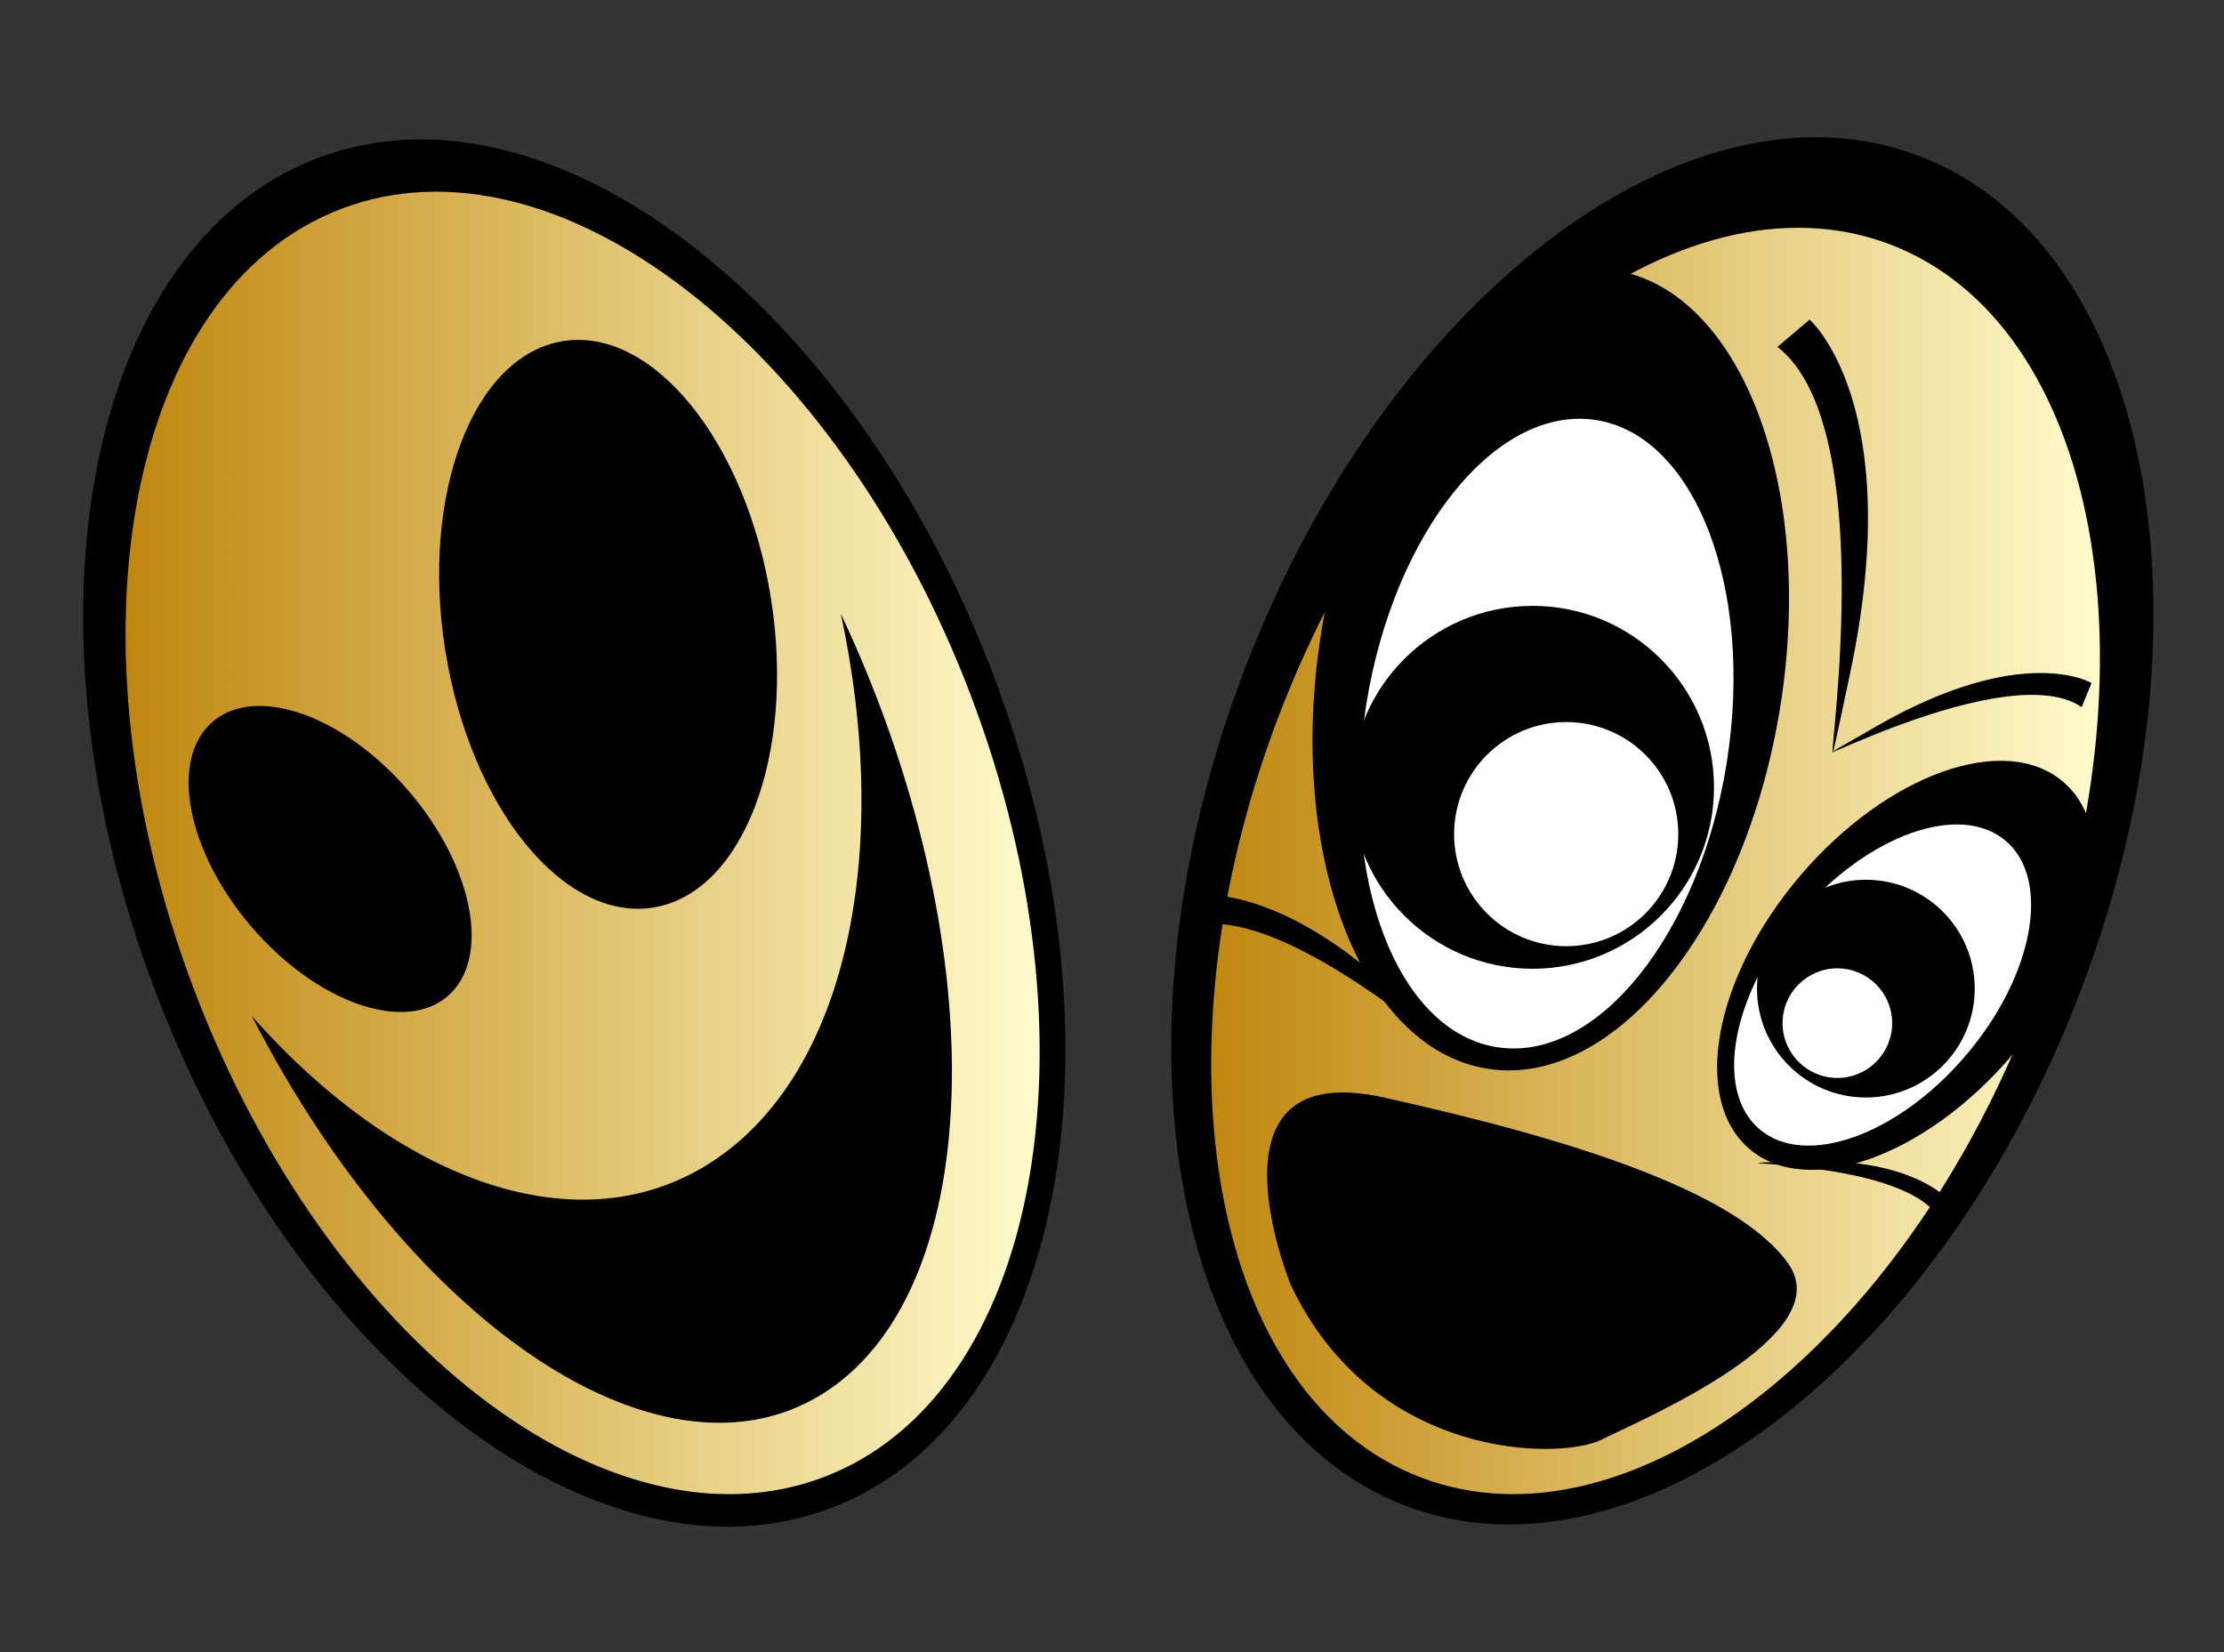
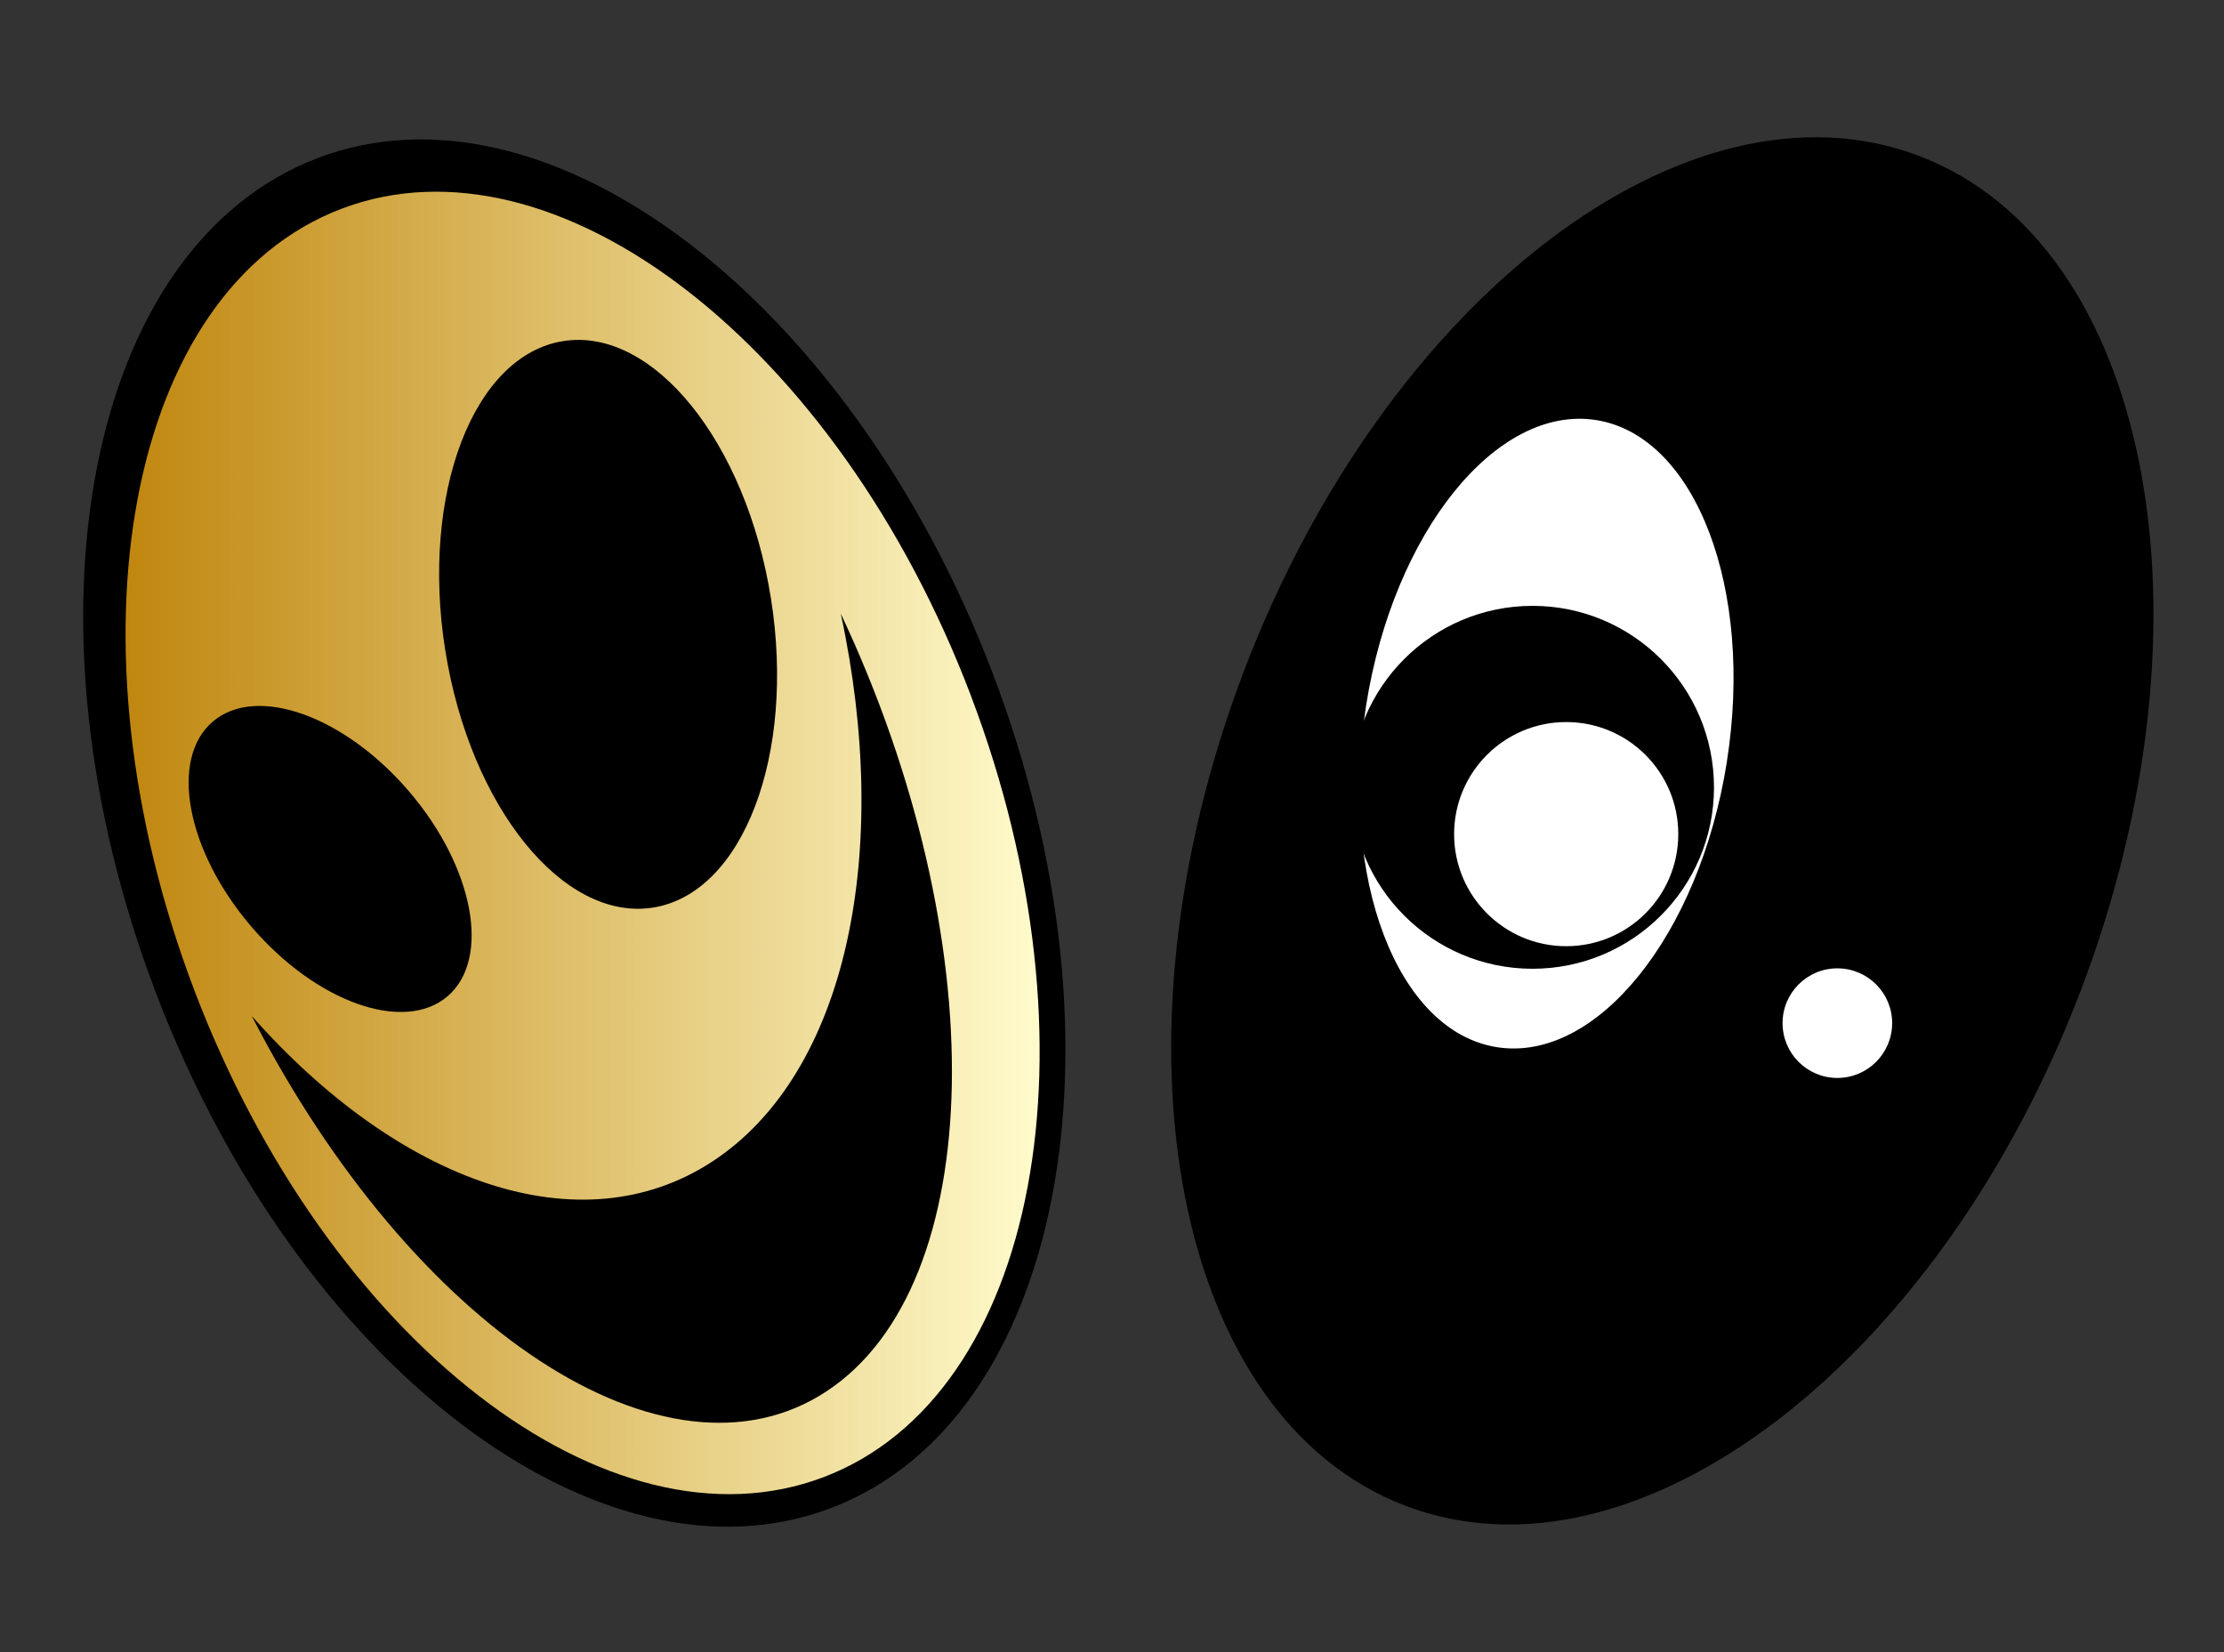
<svg xmlns="http://www.w3.org/2000/svg" id="Layer_1" enable-background="new 0 0 451.695 335.593" xml:space="preserve" viewBox="0 0 451.695 335.593" version="1.1" y="0px" x="0px">
  <rect x="0" y="0" width="451.695" height="335.593" fill="#333333" stroke="none" />
  <g>
    <path d="m201.66 136.86c28.801 75.705 14.074 151.56-32.878 169.42-46.952 17.857-108.36-29.04-137.16-104.75-28.796-75.7-14.08-151.55 32.883-169.42 46.947-17.851 108.37 29.044 137.16 104.75z" />
    <linearGradient id="SVGID_1_" y2="171.2" gradientUnits="userSpaceOnUse" x2="211.15" y1="171.2" x1="25.505">
      <stop style="stop-color:#C0870F" offset="0" />
      <stop style="stop-color:#FFFBCC" offset="1" />
    </linearGradient>
    <path d="m197.16 141.22c27.053 71.129 13.692 142.21-29.849 158.77-43.538 16.561-100.76-27.677-127.82-98.804-27.046-71.13-13.687-142.22 29.854-158.78 43.536-16.559 100.76 27.673 127.82 98.81z" fill="url(#SVGID_1_)" />
    <path d="m170.76 124.61c10.437 48.447 1.313 93.288-26.002 111.24-26.805 17.606-63.63 4.392-93.632-29.516 32.691 63.585 84.211 97.616 116.72 76.257 32.91-21.63 34.03-91.91 2.91-157.98z" />
    <path d="m83.081 160.74c13.178 15.401 16.667 34.022 7.819 41.601-8.862 7.568-26.71 1.223-39.881-14.179-13.175-15.401-16.668-34.026-7.813-41.594 8.857-7.57 26.71-1.22 39.875 14.17z" />
    <path d="m90.427 132.05c-5.035-31.769 5.688-59.882 23.962-62.776 18.258-2.89 37.158 20.514 42.193 52.283 5.04 31.769-5.681 59.875-23.949 62.772-18.27 2.89-37.158-20.51-42.203-52.28z" />
  </g>
  <g>
    <path d="m252.6 136.41c-28.796 75.711-14.079 151.56 32.877 169.42 46.955 17.865 108.36-29.035 137.16-104.74 28.804-75.708 14.087-151.56-32.872-169.42-46.96-17.867-108.36 29.031-137.17 104.74z" />
    <linearGradient id="SVGID_2_" y2="174.86" gradientUnits="userSpaceOnUse" x2="426.5" y1="174.86" x1="245.99">
      <stop style="stop-color:#C0870F" offset="0" />
      <stop style="stop-color:#FFFBCC" offset="1" />
    </linearGradient>
-     <path d="m259.6 145.71c-26.306 69.159-13.312 138.28 29.021 154.37 42.326 16.104 97.969-26.905 124.27-96.063 26.308-69.159 13.318-138.27-29.016-154.38-42.32-16.102-97.97 26.905-124.27 96.07z" fill="url(#SVGID_2_)" />
    <path d="m365.73 177.73c-17.606 20.586-22.277 45.476-10.445 55.6 11.837 10.118 35.701 1.638 53.306-18.951 17.601-20.58 22.278-45.475 10.441-55.593-11.84-10.12-35.7-1.64-53.3 18.94z" />
    <path d="m361.6 143.35c7.099-44.794-8.024-84.42-33.777-88.505-25.743-4.075-52.396 28.916-59.501 73.71-7.095 44.788 8.021 84.41 33.781 88.499 25.76 4.08 52.39-28.92 59.5-73.71z" />
-     <path d="m365.53 185.67c-13.819 16.163-17.484 35.707-8.198 43.653 9.298 7.945 28.035 1.29 41.853-14.876 13.818-16.161 17.491-35.705 8.201-43.651-9.28-7.94-28.03-1.28-41.85 14.88z" fill="#FFFFFF" />
    <path d="m350.71 154.81c5.576-35.174-6.299-66.289-26.517-69.493-20.214-3.197-41.145 22.704-46.721 57.876-5.569 35.16 6.295 66.272 26.523 69.482 20.23 3.22 41.14-22.69 46.72-57.86z" fill="#FFFFFF" />
-     <path d="m262.09 260.8s-18.952-46.329 18.95-37.906c37.911 8.425 71.604 18.951 82.127 33.694 10.532 14.742-29.479 31.589-37.904 35.805-8.43 4.22-46.34 4.22-63.18-31.58z" />
    <path d="m401.07 200.79c0-12.212-9.9-22.111-22.11-22.111-12.212 0-22.111 9.899-22.111 22.111 0 12.208 9.899 22.111 22.111 22.111 12.21 0 22.11-9.91 22.11-22.11z" />
    <path d="m348.11 159.9c0-20.351-16.498-36.852-36.845-36.852-20.357 0-36.855 16.5-36.855 36.852 0 20.35 16.498 36.855 36.855 36.855 20.35-0.01 36.85-16.51 36.85-36.86z" />
    <path d="m384.3 207.8c0-6.148-4.983-11.129-11.132-11.129s-11.129 4.98-11.129 11.129c0 6.145 4.98 11.129 11.129 11.129s11.13-4.99 11.13-11.13z" fill="#FFFFFF" />
    <path d="m340.86 169.41c0-12.572-10.189-22.761-22.761-22.761-12.569 0-22.77 10.188-22.77 22.761 0 12.572 10.2 22.761 22.77 22.761 12.58 0 22.76-10.19 22.76-22.76z" fill="#FFFFFF" />
    <path d="m361 70.448l6.542-5.539s19.803 17.304 8.198 71.899c-11.6 54.59 11.2-46.191-14.74-66.362z" />
-     <path d="m422.79 143.61l2.006-4.895s-13.944-8.355-43.838 8.872c-29.89 17.21 25.04-15.38 41.83-3.98z" />
    <path d="m241.41 188.35l-0.697-6.362s18.972-5.065 47.984 24.883c29.01 29.95-23.96-26.19-47.28-18.52z" />
-     <path d="m394.03 247.76l3.053-2.571s-6.41-10.446-32.385-9.368c-25.99 1.08 22.09-1.54 29.33 11.94z" />
  </g>
</svg>